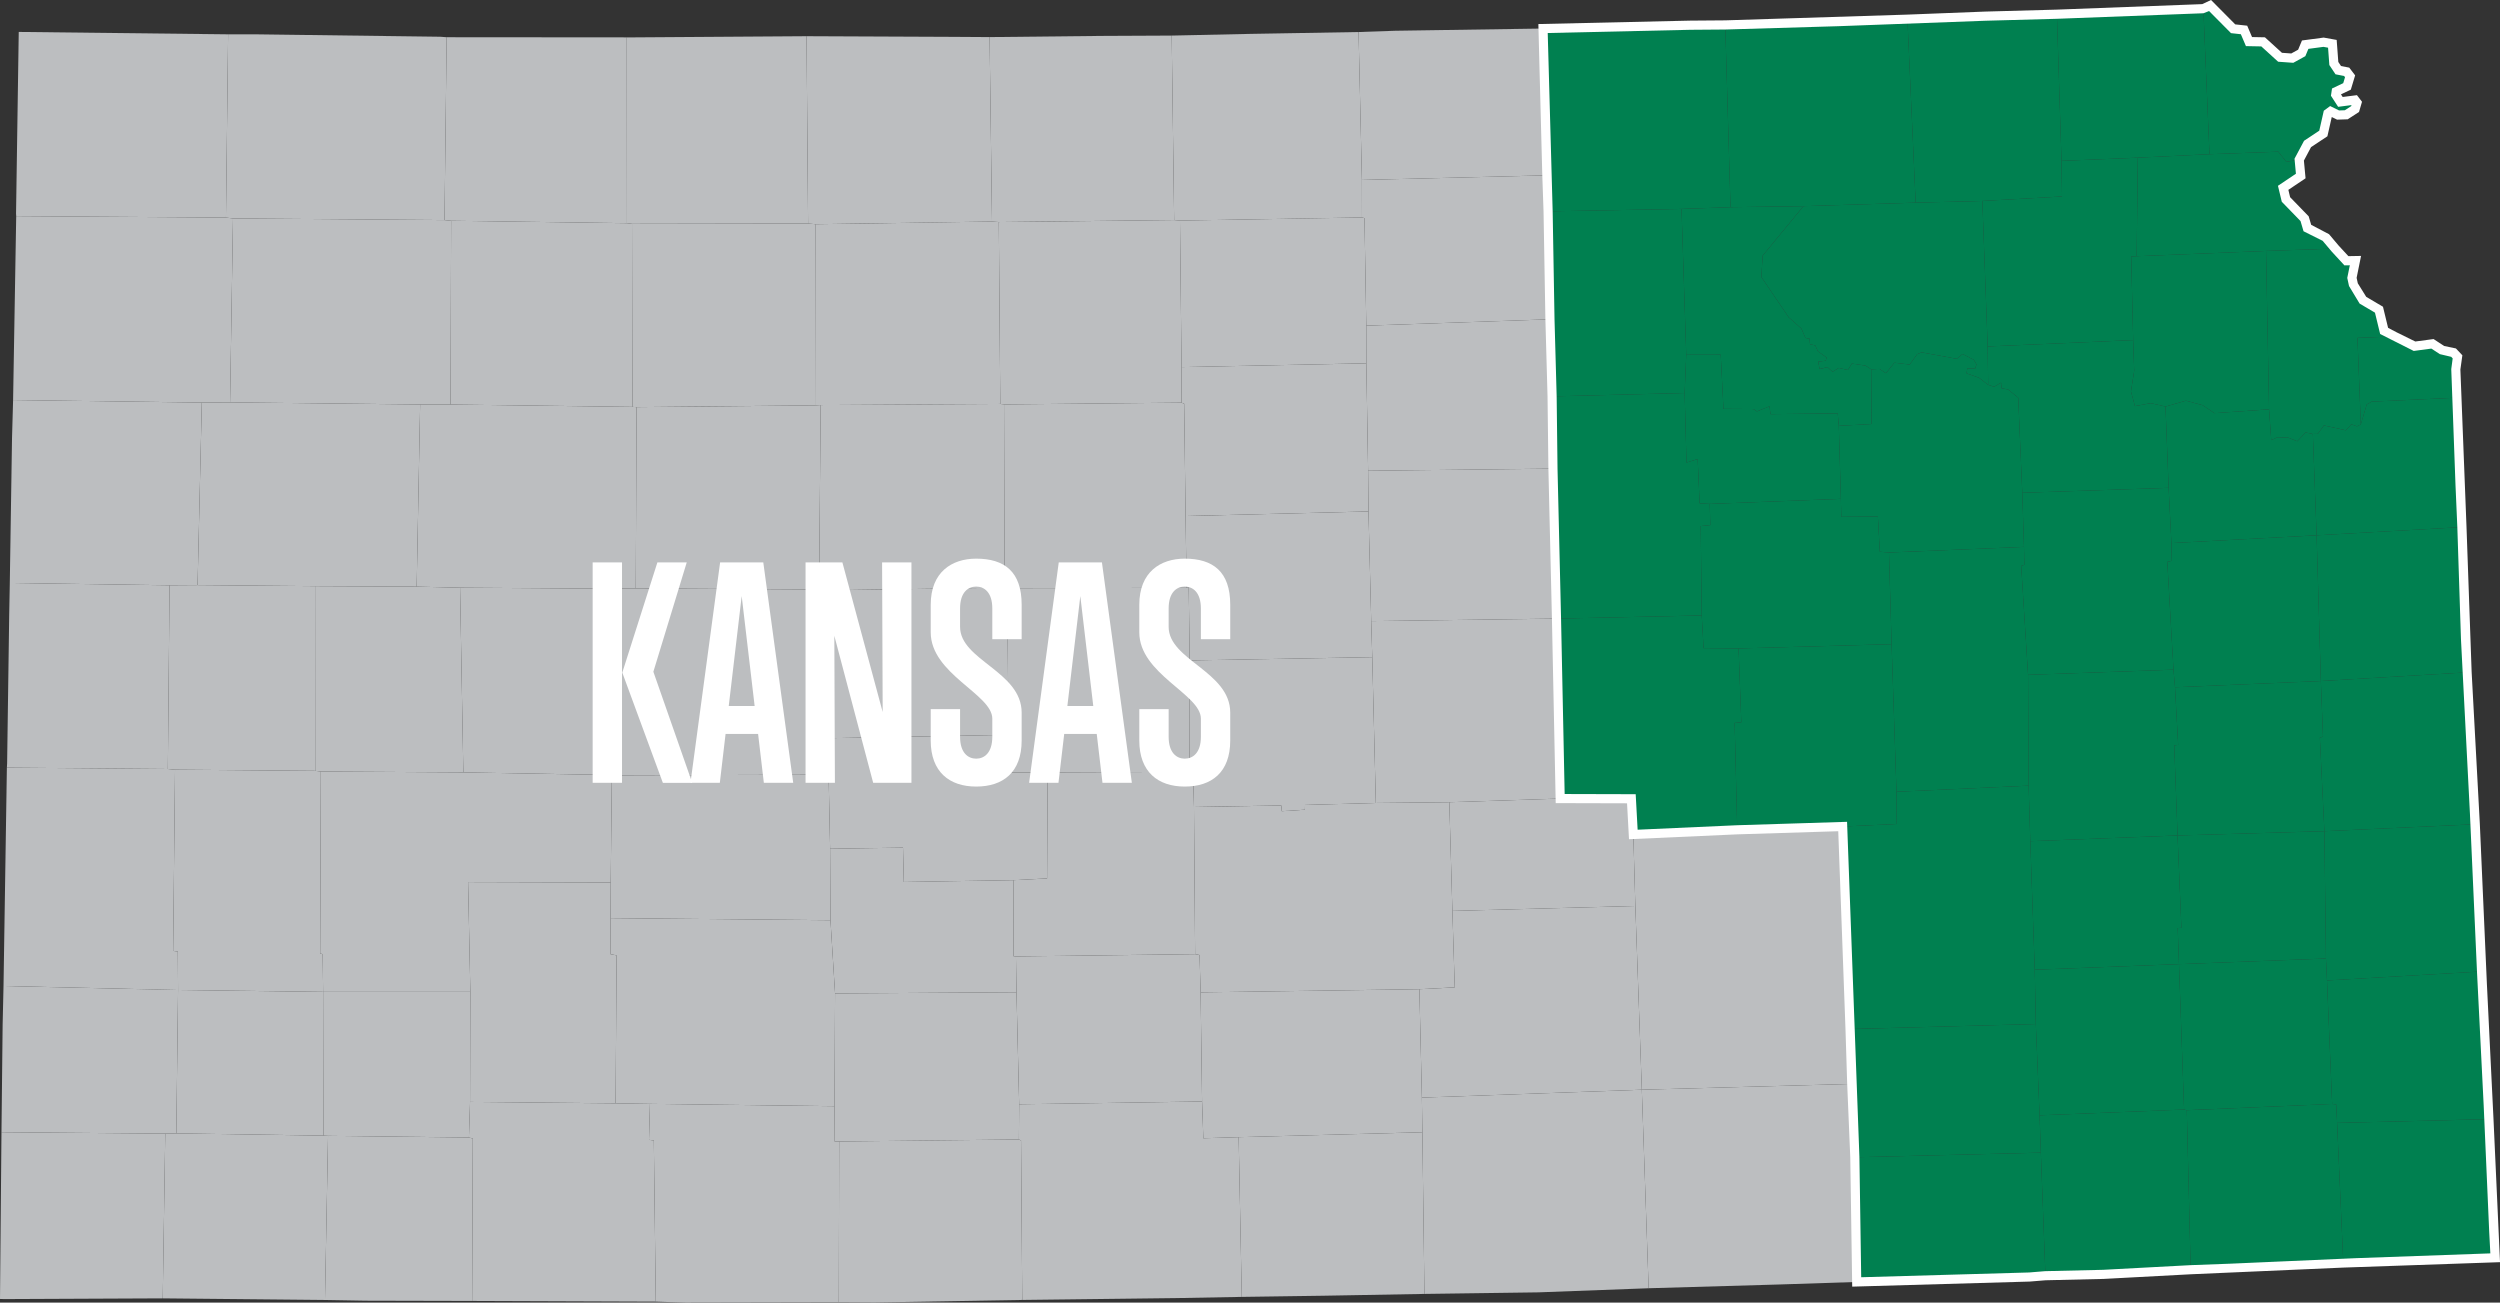
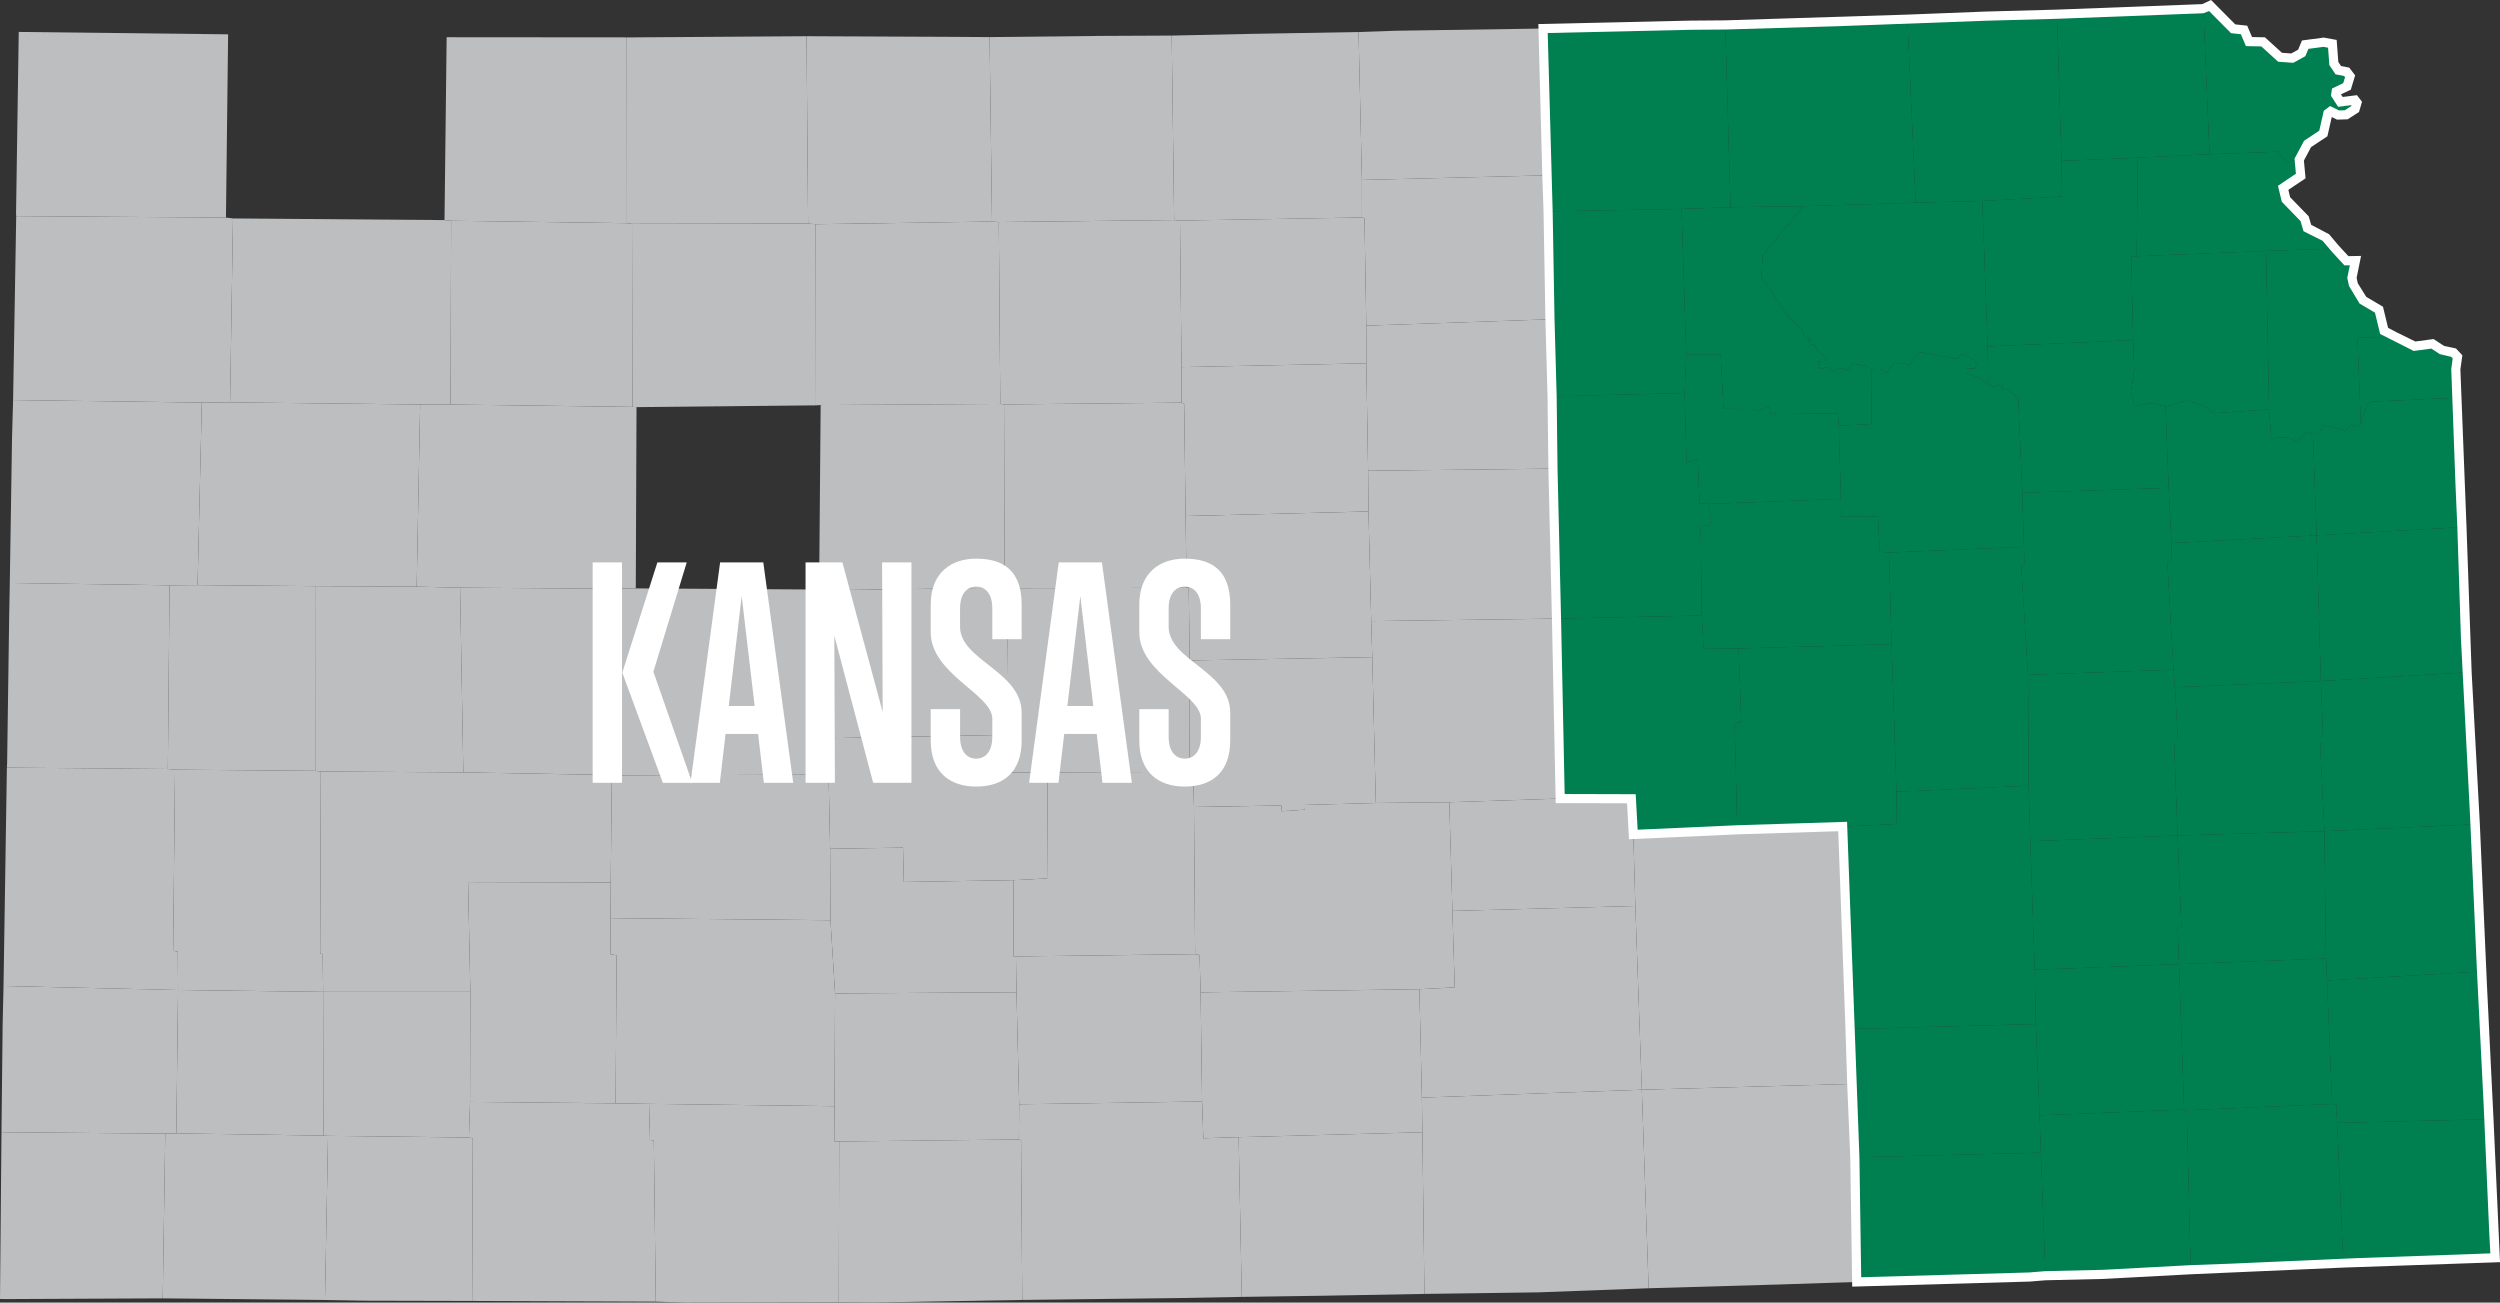
<svg xmlns="http://www.w3.org/2000/svg" id="a" data-name="Layer_1" viewBox="0 0 273.333 142.415">
  <rect x="0" y="0" width="273.333" height="142.415" fill="#333333" stroke="none" />
  <defs>
    <style>
      .b {
        fill: #008050;
      }

      .b, .c {
        fill-rule: evenodd;
      }

      .c {
        fill: #bcbec0;
      }

      .d {
        fill: #fff;
      }
    </style>
  </defs>
  <g>
    <polygon class="c" points="69.101 24.474 68.547 24.403 68.527 4.092 88.182 3.958 88.352 24.44 69.101 24.474" />
    <polygon class="c" points="88.352 24.44 88.182 3.958 104.163 4.029 108.196 4.055 108.459 24.223 89.182 24.515 88.352 24.44" />
-     <polygon class="c" points="48.599 24.064 25.474 23.882 24.706 23.788 24.94 3.753 27.97 3.753 48.13 4.017 48.833 4.07 48.599 24.064" />
    <polygon class="c" points="1.772 23.63 1.754 23.357 2.049 3.491 24.94 3.753 24.706 23.788 1.772 23.63" />
    <polygon class="c" points="48.599 24.064 48.833 4.07 68.164 4.085 68.527 4.092 68.547 24.403 49.323 24.137 48.599 24.064" />
    <polygon class="c" points="148.902 19.675 148.536 3.501 152.549 3.363 168.708 3.119 169.125 19.17 148.902 19.675" />
    <polygon class="c" points="128.373 24.06 109.203 24.277 108.459 24.223 108.196 4.055 120.426 3.926 128.107 3.89 128.373 24.06" />
    <polygon class="c" points="148.909 23.778 129.012 24.115 128.373 24.06 128.107 3.89 136.646 3.706 148.536 3.501 148.902 19.675 148.909 23.778" />
    <polygon class="c" points="169.464 34.909 149.38 35.604 149.184 23.845 148.909 23.778 148.902 19.675 169.125 19.17 169.26 23.106 169.464 34.909" />
    <polygon class="c" points="22.065 44.014 1.432 43.739 1.772 23.63 24.706 23.788 25.474 23.882 25.154 43.993 22.065 44.014" />
    <polygon class="c" points="49.258 44.23 45.935 44.224 25.154 43.993 25.474 23.882 48.599 24.064 49.323 24.137 49.258 44.23" />
    <polygon class="c" points="69.147 44.485 49.258 44.23 49.323 24.137 68.547 24.403 69.101 24.474 69.147 44.485" />
    <polygon class="c" points="89.724 44.285 89.212 44.319 89.182 24.515 108.459 24.223 109.203 24.277 109.364 44.166 89.724 44.285" />
    <polygon class="c" points="109.364 44.166 109.203 24.277 128.373 24.06 129.012 24.115 129.181 40.136 129.173 44.024 109.874 44.217 109.364 44.166" />
    <polygon class="c" points="69.147 44.485 69.101 24.474 88.352 24.44 89.182 24.515 89.212 44.319 69.593 44.514 69.147 44.485" />
    <polygon class="c" points="129.181 40.136 129.012 24.115 148.909 23.778 149.184 23.845 149.38 35.604 149.384 39.723 129.181 40.136" />
    <polygon class="c" points="149.58 51.469 149.384 39.723 149.38 35.604 169.464 34.909 169.698 43.338 169.793 51.238 149.58 51.469" />
    <polygon class="c" points="149.621 55.918 129.623 56.419 129.469 44.134 129.173 44.024 129.181 40.136 149.384 39.723 149.58 51.469 149.621 55.918" />
    <polygon class="c" points="34.451 64.085 21.602 63.97 22.065 44.014 25.154 43.993 45.935 44.224 45.557 64.14 34.451 64.085" />
-     <polygon class="c" points="89.556 64.456 69.513 64.329 69.593 44.514 89.212 44.319 89.724 44.285 89.556 64.456" />
    <polygon class="c" points="89.556 64.456 89.724 44.285 109.364 44.166 109.874 44.217 109.816 64.245 90.002 64.546 89.556 64.456" />
    <polygon class="c" points="69.513 64.329 66.194 64.363 50.301 64.252 45.557 64.14 45.935 44.224 49.258 44.23 69.147 44.485 69.593 44.514 69.513 64.329" />
    <polygon class="c" points="18.537 63.992 1.071 63.74 1.315 47.875 1.432 43.739 22.065 44.014 21.602 63.97 18.537 63.992" />
    <polygon class="c" points="109.816 64.245 109.874 44.217 129.173 44.024 129.469 44.134 129.623 56.419 129.734 64.272 110.135 64.312 109.816 64.245" />
    <polygon class="c" points="169.793 51.238 170.179 67.634 149.919 67.907 149.621 55.918 149.58 51.469 169.793 51.238" />
    <polygon class="c" points="150.034 71.851 130.074 72.207 129.968 64.233 129.734 64.272 129.623 56.419 149.621 55.918 149.919 67.907 150.034 71.851" />
    <polygon class="c" points="50.658 84.449 35.077 84.35 34.462 84.279 34.451 64.085 45.557 64.14 50.301 64.252 50.658 84.449" />
    <polygon class="c" points="34.462 84.279 19.136 84.15 18.352 84.077 18.537 63.992 21.602 63.97 34.451 64.085 34.462 84.279" />
    <polygon class="c" points="66.256 84.723 50.658 84.449 50.301 64.252 66.194 64.363 66.256 84.723" />
    <polygon class="c" points="66.256 84.723 66.194 64.363 69.513 64.329 89.556 64.456 90.002 64.546 90.134 80.717 90.173 84.699 66.894 84.774 66.256 84.723" />
    <polygon class="c" points="18.352 84.077 .752 83.928 .778 83.491 1.005 67.288 1.071 63.74 18.537 63.992 18.352 84.077" />
    <polygon class="c" points="90.134 80.717 90.002 64.546 109.816 64.245 110.135 64.312 110.255 80.338 90.134 80.717" />
    <polygon class="c" points="110.255 80.338 110.135 64.312 129.734 64.272 129.968 64.233 130.074 72.207 130.061 84.386 114.541 84.454 110.309 84.467 110.255 80.338" />
    <polygon class="c" points="150.424 87.792 150.034 71.851 149.919 67.907 170.179 67.634 170.582 87.309 158.459 87.709 150.424 87.792" />
    <polygon class="c" points="130.542 88.231 130.442 84.455 130.061 84.386 130.074 72.207 150.034 71.851 150.424 87.792 142.682 88.007 142.671 88.527 140.14 88.692 140.087 88.065 130.542 88.231" />
    <polygon class="c" points="90.759 92.797 90.597 84.791 90.173 84.699 90.134 80.717 110.255 80.338 110.309 84.467 114.541 84.454 114.481 96.043 110.823 96.231 98.815 96.429 98.73 92.676 90.759 92.797" />
    <polygon class="c" points="19.468 108.242 .385 107.803 .752 83.928 18.352 84.077 19.136 84.15 18.931 103.965 19.441 104.034 19.468 108.242" />
    <polygon class="c" points="35.328 108.442 19.468 108.242 19.441 104.034 18.931 103.965 19.136 84.15 34.462 84.279 35.077 84.35 35.006 104.249 35.28 104.315 35.328 108.442" />
    <polygon class="c" points="51.424 108.443 35.328 108.442 35.28 104.315 35.006 104.249 35.077 84.35 50.658 84.449 66.256 84.723 66.894 84.774 66.773 96.487 51.178 96.441 51.424 108.443" />
    <polygon class="c" points="130.666 104.321 111.079 104.569 110.802 104.544 110.823 96.231 114.481 96.043 114.541 84.454 130.061 84.386 130.442 84.455 130.542 88.231 130.666 104.321" />
    <polygon class="c" points="66.754 100.382 66.773 96.487 66.894 84.774 90.173 84.699 90.597 84.791 90.759 92.797 90.798 100.611 66.754 100.382" />
    <polygon class="c" points="158.795 99.594 158.459 87.709 170.582 87.309 178.364 87.331 178.577 91.234 178.797 99.052 158.795 99.594" />
    <polygon class="c" points="131.267 108.496 131.152 104.412 130.666 104.321 130.542 88.231 140.087 88.065 140.14 88.692 142.671 88.527 142.682 88.007 150.424 87.792 158.459 87.709 158.795 99.594 159.052 107.953 155.186 108.153 131.267 108.496" />
    <polygon class="c" points="179.506 119.142 178.797 99.052 178.577 91.234 189.937 90.724 201.463 90.366 202.273 112.507 202.46 118.507 179.506 119.142" />
    <polygon class="c" points="111.136 108.485 91.3 108.618 90.798 100.611 90.759 92.797 98.73 92.676 98.815 96.429 110.823 96.231 110.802 104.544 111.079 104.569 111.136 108.485" />
    <polygon class="c" points="67.307 120.632 51.392 120.478 51.424 108.443 51.178 96.441 66.773 96.487 66.754 100.382 66.734 104.319 67.412 104.454 67.307 120.632" />
    <polygon class="c" points="67.307 120.632 67.412 104.454 66.734 104.319 66.754 100.382 90.798 100.611 91.3 108.618 91.241 120.944 71.062 120.69 67.307 120.632" />
    <polygon class="c" points="155.46 120.005 155.186 108.153 159.052 107.953 158.795 99.594 178.797 99.052 179.506 119.142 155.46 120.005" />
    <polygon class="c" points="131.427 120.429 111.428 120.734 111.136 108.485 111.079 104.569 130.666 104.321 131.152 104.412 131.267 108.496 131.427 120.429" />
    <polygon class="c" points="18.067 123.942 .161 123.787 .288 112.07 .385 107.803 19.468 108.242 19.277 123.916 18.067 123.942" />
    <polygon class="c" points="35.358 124.16 35.328 108.442 51.424 108.443 51.392 120.478 51.27 124.367 35.866 124.187 35.358 124.16" />
    <polygon class="c" points="35.358 124.16 19.277 123.916 19.468 108.242 35.328 108.442 35.358 124.16" />
    <polygon class="c" points="111.402 124.584 91.749 124.802 91.261 124.816 91.241 120.944 91.3 108.618 111.136 108.485 111.428 120.734 111.402 124.584" />
    <polygon class="c" points="155.514 123.794 135.427 124.33 131.564 124.45 131.427 120.429 131.267 108.496 155.186 108.153 155.46 120.005 155.514 123.794" />
    <polygon class="c" points="155.738 141.468 155.514 123.794 155.46 120.005 179.506 119.142 180.251 140.848 168.203 141.297 155.738 141.468" />
    <polygon class="c" points="194.557 140.436 180.251 140.848 179.506 119.142 202.46 118.507 202.795 126.527 202.999 140.16 194.557 140.436" />
    <polygon class="c" points="51.622 142.237 51.692 124.479 51.27 124.367 51.392 120.478 67.307 120.632 71.062 120.69 70.957 124.621 71.486 124.692 71.697 142.312 51.622 142.237" />
    <polygon class="c" points="91.71 142.378 74.983 142.415 71.697 142.312 71.486 124.692 70.957 124.621 71.062 120.69 91.241 120.944 91.261 124.816 91.749 124.802 91.71 142.378" />
    <polygon class="c" points="128.663 141.924 111.765 142.127 111.635 124.692 111.402 124.584 111.428 120.734 131.427 120.429 131.564 124.45 135.427 124.33 135.766 141.793 128.663 141.924" />
    <polygon class="c" points="35.531 142.131 17.794 141.954 18.067 123.942 19.277 123.916 35.358 124.16 35.866 124.187 35.531 142.131" />
    <polygon class="c" points=".467 142.033 0 142.019 .161 123.787 18.067 123.942 17.794 141.954 .467 142.033" />
    <polygon class="c" points="39.983 142.209 35.531 142.131 35.866 124.187 51.27 124.367 51.692 124.479 51.622 142.237 39.983 142.209" />
    <polygon class="c" points="155.738 141.468 144.69 141.666 135.766 141.793 135.427 124.33 155.514 123.794 155.738 141.468" />
    <polygon class="c" points="95.653 142.402 91.71 142.378 91.749 124.802 111.402 124.584 111.635 124.692 111.765 142.127 95.653 142.402" />
  </g>
  <g>
    <polygon class="b" points="241.57 16.86 240.902 .949 241.634 .603 244.156 3.145 245.348 3.275 245.891 4.546 247.436 4.576 249.287 6.261 250.625 6.356 251.659 5.787 252.035 4.883 254.045 4.616 255.007 4.79 255.167 6.942 255.651 7.671 256.57 7.85 256.943 8.34 256.611 9.447 255.424 10.011 255.373 10.352 255.885 11.141 257.471 10.938 257.695 11.229 257.492 11.924 256.526 12.549 255.628 12.578 254.814 12.177 254.516 12.397 254.018 14.595 252.293 15.738 251.381 17.453 249.971 17.692 249.083 16.584 241.57 16.86" />
    <polygon class="b" points="189.202 22.654 183.847 22.842 169.26 23.106 169.125 19.17 168.708 3.119 184.827 2.757 188.626 2.726 189.202 22.654" />
    <polygon class="b" points="209.445 22.156 208.546 2.098 217.05 1.767 224.886 1.553 225.39 17.587 225.448 21.481 216.738 21.971 209.445 22.156" />
    <polygon class="b" points="189.202 22.654 188.626 2.726 200.965 2.363 208.546 2.098 209.445 22.156 197.176 22.539 189.202 22.654" />
    <polygon class="b" points="225.39 17.587 224.886 1.553 240.902 .949 241.57 16.86 233.734 17.238 225.39 17.587" />
    <polygon class="b" points="233.609 28.012 233.734 17.238 241.57 16.86 249.083 16.584 249.971 17.692 251.381 17.453 251.547 19.245 249.626 20.536 249.931 21.808 251.971 23.911 252.273 24.933 254.258 25.928 255.309 27.173 247.755 27.436 233.609 28.012" />
    <polygon class="b" points="233.226 37.184 217.318 37.878 216.738 21.971 225.448 21.481 225.39 17.587 233.734 17.238 233.609 28.012 233.013 28.043 233.226 37.184" />
    <polygon class="b" points="169.698 43.338 169.464 34.909 169.26 23.106 183.847 22.842 184.362 38.789 184.189 42.967 169.698 43.338" />
    <polygon class="b" points="197.176 22.539 192.713 27.953 192.577 30.293 195.57 34.702 196.949 35.921 197.397 36.954 197.844 37.025 197.895 37.634 198.464 37.769 198.769 38.423 199.715 39.091 199.599 39.443 198.789 39.532 198.942 40.35 199.799 40.138 200.362 40.65 201.033 40.225 202.029 40.453 202.47 39.752 203.954 39.969 204.585 40.379 204.626 46.357 201.043 46.557 200.925 45.196 193.574 45.281 193.465 44.422 192.089 44.979 191.713 44.722 188.432 44.7 188.134 38.779 184.362 38.789 183.847 22.842 189.202 22.654 197.176 22.539" />
    <polygon class="b" points="197.176 22.539 209.445 22.156 216.738 21.971 217.318 37.878 217.372 42.08 216.385 41.307 215.013 40.819 215.091 40.279 215.942 40.316 216.101 39.838 215.792 39.332 214.572 38.7 213.942 39.23 210.102 38.525 209.607 38.725 208.794 39.857 207.116 39.657 206.195 40.809 205.503 40.335 204.585 40.379 203.954 39.969 202.47 39.752 202.029 40.453 201.033 40.225 200.362 40.65 199.799 40.138 198.942 40.35 198.789 39.532 199.599 39.443 199.715 39.091 198.769 38.423 198.464 37.769 197.895 37.634 197.844 37.025 197.397 36.954 196.949 35.921 195.57 34.702 192.577 30.293 192.713 27.953 197.176 22.539" />
    <polygon class="b" points="248.083 44.754 242.108 45.169 240.831 44.305 238.991 43.807 236.761 44.449 235.151 44.08 233.419 44.4 232.985 42.802 233.338 40.552 233.226 37.184 233.013 28.043 233.609 28.012 247.755 27.436 248.083 44.754" />
    <polygon class="b" points="258.115 46.393 257.705 46.613 257.072 46.391 256.482 47.047 254.086 46.513 253.404 47.438 252.872 47.449 252.066 47.284 251.171 48.246 250.178 47.85 249.009 47.803 248.321 48.123 248.083 44.754 247.755 27.436 255.309 27.173 256.543 28.51 257.529 28.493 257.146 30.383 257.315 31.164 258.346 32.823 260.101 33.862 260.664 36.18 261.799 36.778 257.749 36.939 258.115 46.393" />
    <polygon class="b" points="186.934 55.094 185.826 55.031 185.613 50.182 184.389 50.575 184.189 42.967 184.362 38.789 188.134 38.779 188.432 44.7 191.713 44.722 192.089 44.979 193.465 44.422 193.574 45.281 200.925 45.196 201.043 46.557 201.27 54.54 186.934 55.094" />
    <polygon class="b" points="221.103 53.877 220.659 43.487 219.551 42.585 218.832 42.445 218.782 41.838 218.026 42.282 217.372 42.08 217.318 37.878 233.226 37.184 233.338 40.552 232.985 42.802 233.419 44.4 235.151 44.08 236.761 44.449 237.103 53.335 221.103 53.877" />
    <polygon class="b" points="221.289 59.79 206.527 60.408 205.527 60.325 205.317 56.48 201.315 56.504 201.27 54.54 201.043 46.557 204.626 46.357 204.585 40.379 205.503 40.335 206.195 40.809 207.116 39.657 208.794 39.857 209.607 38.725 210.102 38.525 213.942 39.23 214.572 38.7 215.792 39.332 216.101 39.838 215.942 40.316 215.091 40.279 215.013 40.819 216.385 41.307 217.372 42.08 218.026 42.282 218.782 41.838 218.832 42.445 219.551 42.585 220.659 43.487 221.103 53.877 221.289 59.79" />
    <polygon class="b" points="258.115 46.393 257.749 36.939 261.799 36.778 263.988 37.856 265.951 37.593 267.032 38.301 268.255 38.556 268.689 39.015 268.506 40.336 268.618 43.475 259.305 43.912 258.766 44.213 258.115 46.393" />
    <polygon class="b" points="169.793 51.238 169.698 43.338 184.189 42.967 184.389 50.575 185.613 50.182 185.826 55.031 186.934 55.094 186.992 57.412 185.945 57.517 186.057 67.29 170.179 67.634 169.793 51.238" />
    <polygon class="b" points="253.283 58.526 237.408 59.375 237.103 53.335 236.761 44.449 238.991 43.807 240.831 44.305 242.108 45.169 248.083 44.754 248.321 48.123 249.009 47.803 250.178 47.85 251.171 48.246 252.066 47.284 252.872 47.449 253.283 58.526" />
    <polygon class="b" points="269.17 57.628 253.283 58.526 252.872 47.449 253.404 47.438 254.086 46.513 256.482 47.047 257.072 46.391 257.705 46.613 258.115 46.393 258.766 44.213 259.305 43.912 268.618 43.475 268.971 53.032 269.17 57.628" />
    <polygon class="b" points="190.086 70.894 186.257 70.86 186.057 67.29 185.945 57.517 186.992 57.412 186.934 55.094 201.27 54.54 201.315 56.504 205.317 56.48 205.527 60.325 206.527 60.408 206.815 70.431 190.086 70.894" />
    <polygon class="b" points="221.734 73.781 220.984 61.872 221.33 61.754 221.289 59.79 221.103 53.877 237.103 53.335 237.408 59.375 237.449 61.318 236.957 61.432 237.635 73.216 221.734 73.781" />
    <polygon class="b" points="253.747 74.459 253.283 58.526 269.17 57.628 269.567 69.857 269.733 73.509 253.747 74.459" />
    <polygon class="b" points="221.734 73.781 221.798 85.899 207.35 86.565 206.815 70.431 206.527 60.408 221.289 59.79 221.33 61.754 220.984 61.872 221.734 73.781" />
    <polygon class="b" points="253.747 74.459 237.801 75.139 237.635 73.216 236.957 61.432 237.449 61.318 237.408 59.375 253.283 58.526 253.747 74.459" />
    <polygon class="b" points="189.937 90.724 178.577 91.234 178.364 87.331 170.582 87.309 170.179 67.634 186.057 67.29 186.257 70.86 190.086 70.894 190.381 78.972 189.656 79.041 189.937 90.724" />
    <polygon class="b" points="201.463 90.366 189.937 90.724 189.656 79.041 190.381 78.972 190.086 70.894 206.815 70.431 207.35 86.565 207.377 90.088 201.463 90.366" />
    <polygon class="b" points="238.079 91.345 221.978 91.969 221.798 85.899 221.734 73.781 237.635 73.216 237.801 75.139 238.144 81.444 237.716 81.499 238.079 91.345" />
    <polygon class="b" points="270.628 90.117 254.133 90.876 253.638 80.651 253.98 80.533 253.747 74.459 269.733 73.509 270.55 88.953 270.628 90.117" />
    <polygon class="b" points="254.133 90.876 238.079 91.345 237.716 81.499 238.144 81.444 237.801 75.139 253.747 74.459 253.98 80.533 253.638 80.651 254.133 90.876" />
    <polygon class="b" points="202.273 112.507 201.463 90.366 207.377 90.088 207.35 86.565 221.798 85.899 221.978 91.969 222.466 106.022 222.584 111.959 202.273 112.507" />
    <polygon class="b" points="238.235 105.412 222.466 106.022 221.978 91.969 238.079 91.345 238.499 101.44 238.096 101.472 238.235 105.412" />
    <polygon class="b" points="254.306 104.798 238.235 105.412 238.096 101.472 238.499 101.44 238.079 91.345 254.133 90.876 254.306 104.798" />
    <polygon class="b" points="254.418 107.196 254.306 104.798 254.133 90.876 270.628 90.117 271.319 106.21 254.418 107.196" />
    <polygon class="b" points="238.794 121.311 222.994 121.94 222.584 111.959 222.466 106.022 238.235 105.412 238.794 121.311" />
    <polygon class="b" points="254.98 120.7 239.089 121.381 238.794 121.311 238.235 105.412 254.306 104.798 254.418 107.196 254.98 120.7" />
    <polygon class="b" points="255.523 122.772 255.424 120.752 254.98 120.7 254.418 107.196 271.319 106.21 271.397 107.562 272.051 120.844 272.119 122.359 255.523 122.772" />
    <polygon class="b" points="202.795 126.527 202.46 118.507 202.273 112.507 222.584 111.959 222.994 121.94 223.133 126.023 202.795 126.527" />
    <polygon class="b" points="223.635 139.479 223.133 126.023 222.994 121.94 238.794 121.311 239.089 121.381 239.513 138.823 229.969 139.331 223.635 139.479" />
    <polygon class="b" points="239.513 138.823 239.089 121.381 254.98 120.7 255.424 120.752 255.523 122.772 256.2 138.091 243.901 138.66 239.513 138.823" />
    <polygon class="b" points="256.2 138.091 255.523 122.772 272.119 122.359 272.654 134.627 272.807 137.518 257.644 138.057 256.2 138.091" />
    <polygon class="b" points="221.869 139.623 202.999 140.16 202.795 126.527 223.133 126.023 223.635 139.479 221.869 139.623" />
  </g>
  <path class="d" d="M202.507,140.674l-.211-14.139-.336-8.008-.187-6.006-.791-21.641-11.029.342-11.849.532-.214-3.926-7.799-.021-.413-20.164-.386-16.395-.095-7.906-.234-8.421-.203-11.807-.136-3.928-.43-16.557,16.62-.374,3.807-.03,19.907-.628,8.501-.331,7.842-.214,15.909-.601.959-.453,2.646,2.667,1.308.143.529,1.243,1.41.028,1.861,1.694,1.019.072.751-.414.419-1.007,2.373-.316,1.421.257.179,2.408.296.445.9.176.644.844-.471,1.563-1.078.513.187.289,1.56-.2.553.722-.326,1.116-1.239.802-1.162.038-.58-.286-.477,2.105-1.787,1.184-.782,1.471.181,1.938-1.88,1.263.191.802,2.03,2.092.275.932,1.95,1.022,1.051,1.246,1.067,1.155,1.384-.024-.485,2.397.129.594.92,1.481,1.832,1.084.559,2.304.937.493,2.039,1.004,1.997-.268,1.157.759,1.285.267.706.748-.216,1.559.669,17.201.562,15.88.895,16.598.77,17.449.723,14.804.714,15.663-17.121.592-16.681.731-9.536.508-6.349.148-1.737.142-19.402.554ZM201.945,89.85l1.351,36.657.195,13.138,18.363-.522,1.74-.142,6.362-.149,9.529-.508,4.396-.163,13.75-.604,14.647-.521-.126-2.388-.602-13.782-.732-14.628-.77-17.253-.982-19.106-.397-12.236-.2-4.59-.464-12.7.155-1.169-.162-.172-1.242-.294-.925-.606-1.929.258-3.673-1.854-.566-2.333-1.68-.993-1.158-1.921-.191-.883.28-1.382-.589.01-1.385-1.502-.999-1.184-2.089-1.045-.328-1.112-2.05-2.113-.418-1.744,1.964-1.319-.153-1.644,1.042-1.959,1.664-1.103.495-2.183.692-.512.975.481.633-.02.694-.449.034-.115-1.461.188-.786-1.212.118-.791,1.226-.584.195-.65-.103-.136-.938-.183-.673-1.012-.14-1.897-.505-.091-1.646.219-.333.799-1.317.725-1.657-.118-1.84-1.674-1.682-.033-.555-1.3-1.077-.118-2.398-2.417-.606.242-16.017.605-7.841.214-16.08.596-12.343.363-3.81.03-15.61.352.54,19.481.203,11.811.234,8.424.095,7.908.386,16.391.394,19.188,7.766.021.212,3.881,10.865-.488,12.03-.374Z" />
  <g>
    <path class="d" d="M64.797,85.589v-24.101h3.209v24.101h-3.209ZM72.473,85.589l-4.436-12.051,3.838-12.05h3.209l-3.65,11.957,4.248,12.145h-3.209Z" />
    <path class="d" d="M83.514,85.589l-.629-5.349h-3.555l-.629,5.349h-3.209l3.241-24.101h4.72l3.272,24.101h-3.209ZM81.092,65.169l-1.416,12.02h2.832l-1.416-12.02Z" />
    <path class="d" d="M95.468,85.589l-4.248-16.078.063,16.078h-3.209v-24.101h4.027l4.405,16.361-.063-16.361h3.209v24.101h-4.185Z" />
    <path class="d" d="M111.7,80.964c0,3.492-2.045,5.034-4.971,5.034s-4.971-1.604-4.971-5.034v-3.43h3.209v3.021c0,1.762.881,2.392,1.762,2.392s1.762-.63,1.762-2.392v-1.982c0-2.674-6.733-4.877-6.733-9.438v-3.021c0-3.556,2.297-5.035,4.971-5.035,3.083,0,4.971,1.416,4.971,5.035v3.775h-3.209v-3.367c0-1.762-.881-2.391-1.762-2.391s-1.762.629-1.762,2.391v2.014c0,3.65,6.733,4.877,6.733,9.377v3.052Z" />
    <path class="d" d="M120.538,85.589l-.629-5.349h-3.555l-.629,5.349h-3.209l3.241-24.101h4.72l3.272,24.101h-3.209ZM118.115,65.169l-1.416,12.02h2.832l-1.416-12.02Z" />
    <path class="d" d="M134.505,80.964c0,3.492-2.045,5.034-4.971,5.034s-4.971-1.604-4.971-5.034v-3.43h3.209v3.021c0,1.762.881,2.392,1.762,2.392s1.762-.63,1.762-2.392v-1.982c0-2.674-6.733-4.877-6.733-9.438v-3.021c0-3.556,2.297-5.035,4.971-5.035,3.083,0,4.971,1.416,4.971,5.035v3.775h-3.209v-3.367c0-1.762-.881-2.391-1.762-2.391s-1.762.629-1.762,2.391v2.014c0,3.65,6.733,4.877,6.733,9.377v3.052Z" />
  </g>
</svg>